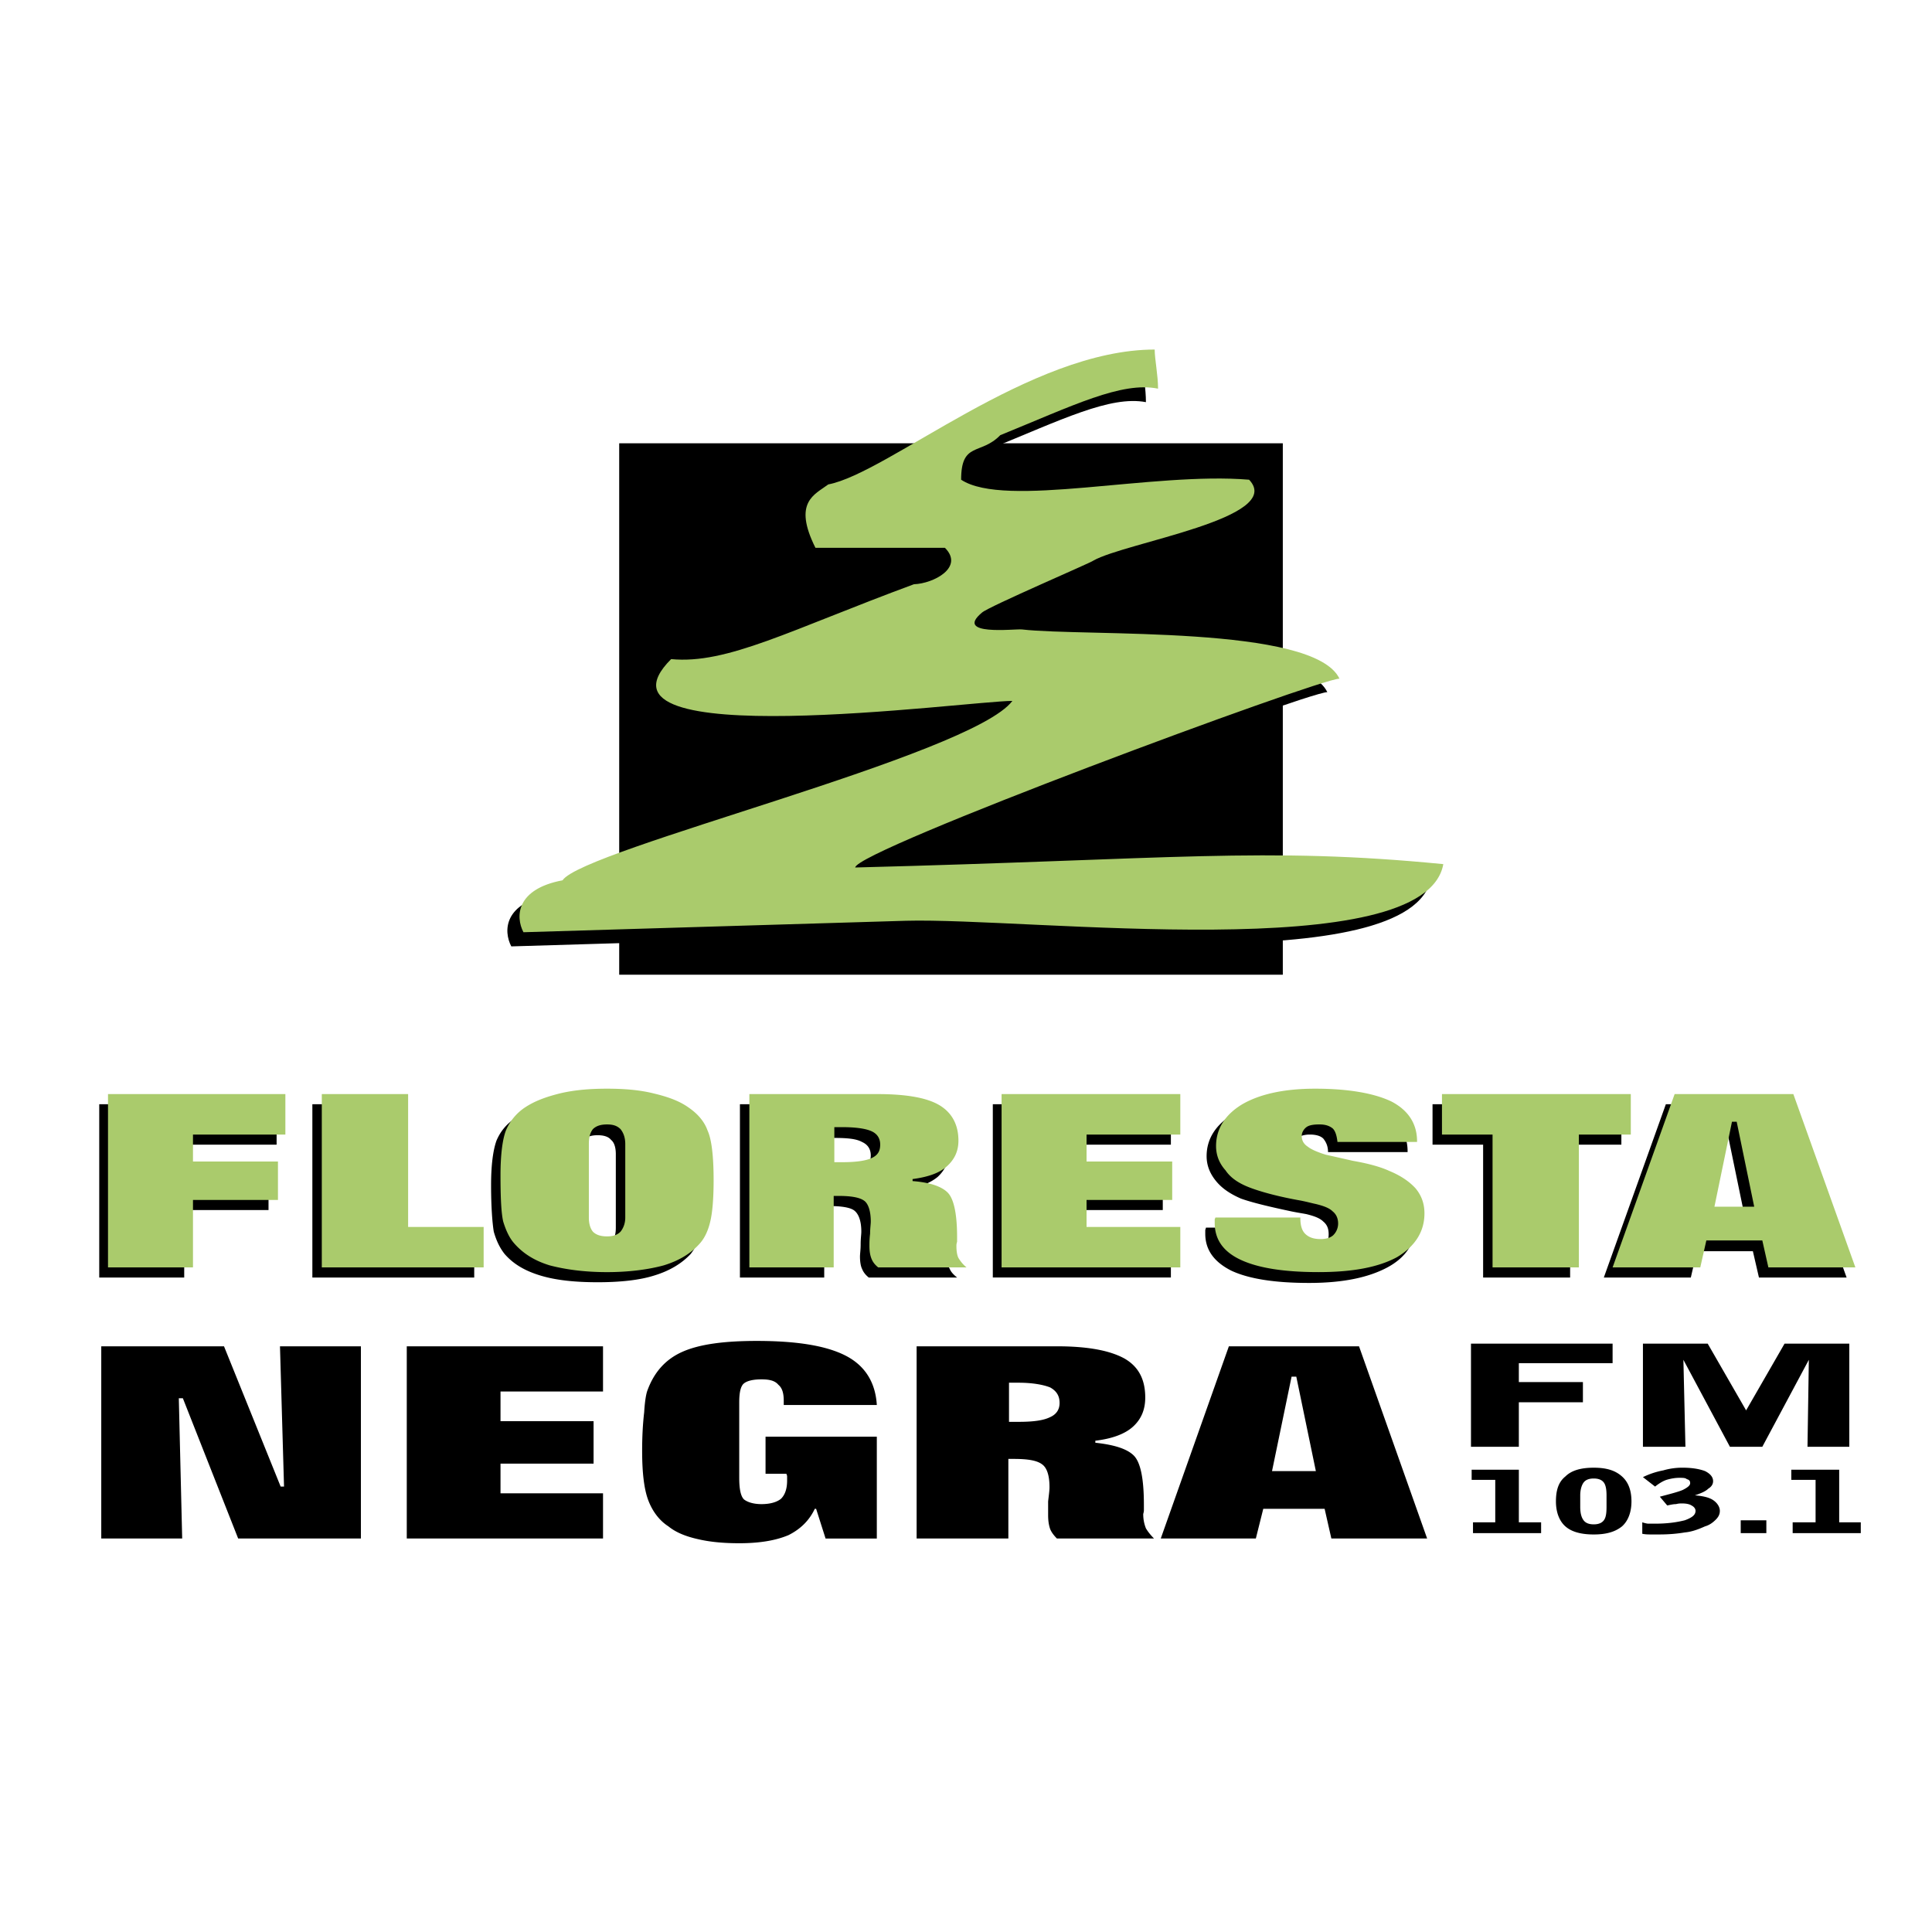
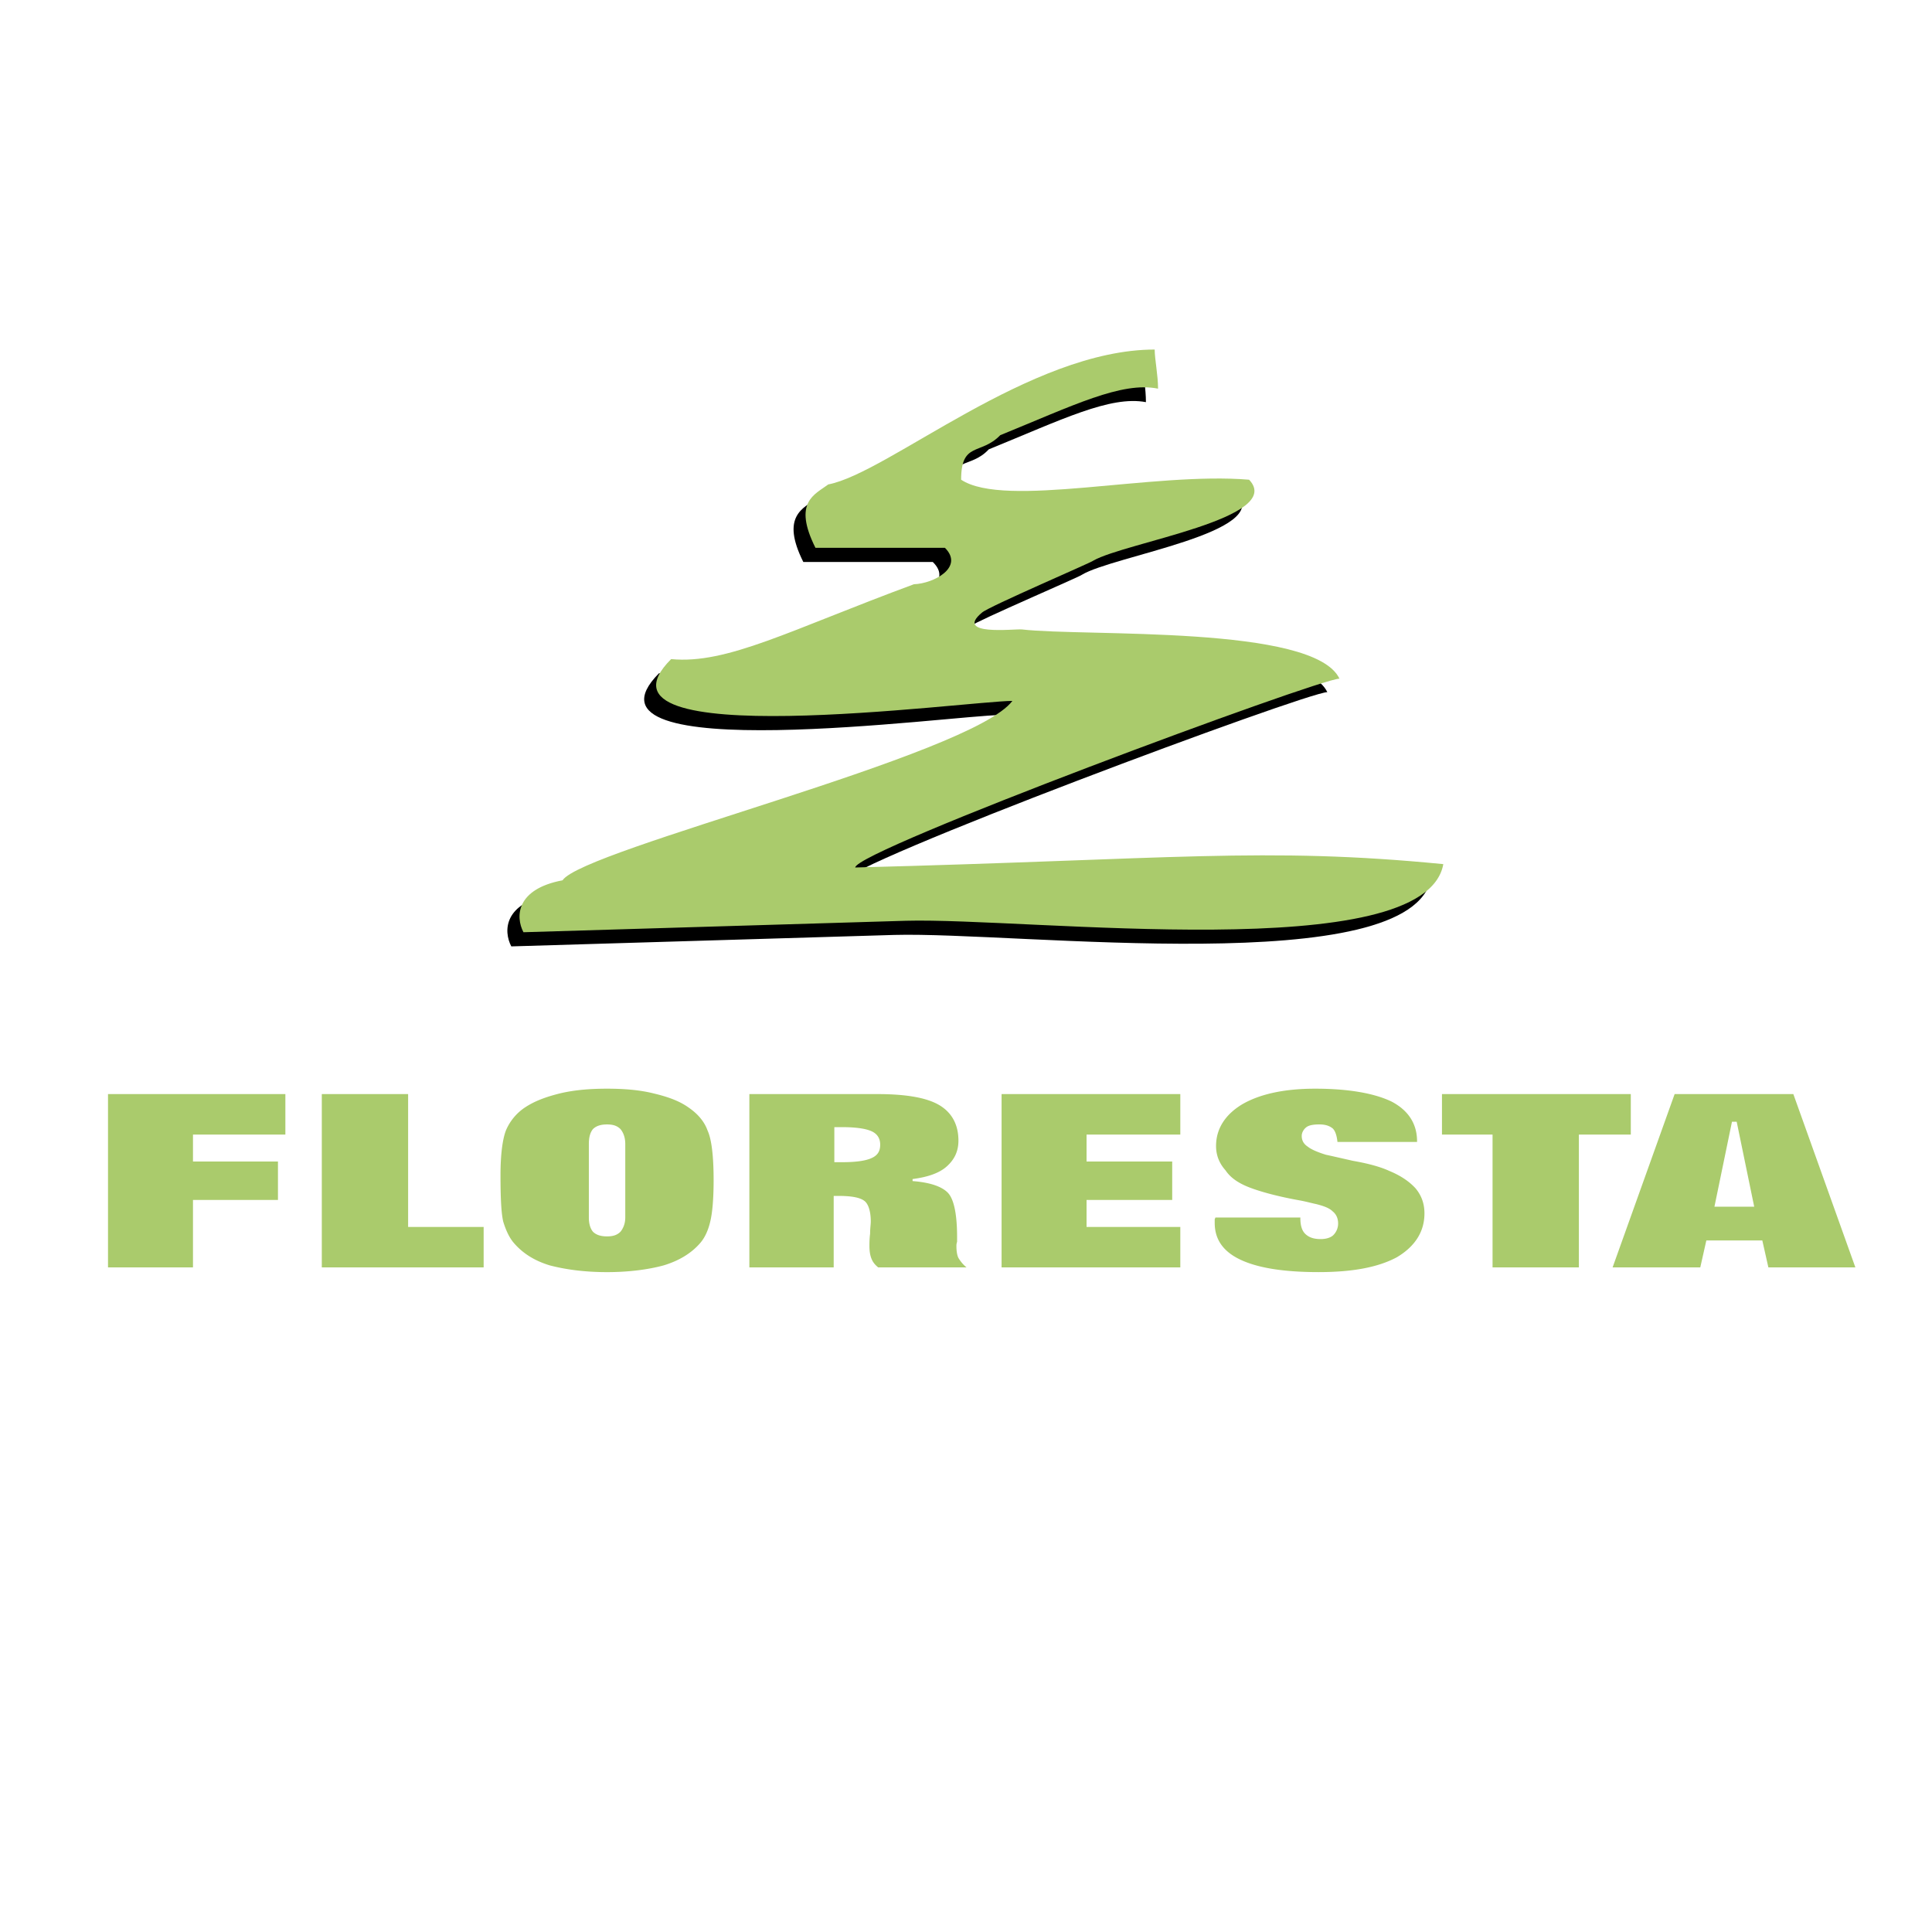
<svg xmlns="http://www.w3.org/2000/svg" width="2500" height="2500" viewBox="0 0 192.756 192.756">
  <g fill-rule="evenodd" clip-rule="evenodd">
-     <path fill="#fff" fill-opacity="0" d="M0 0h192.756v192.756H0V0z" />
-     <path d="M61.778 44.227h66.208v53.02H61.778v-53.02z" />
    <path d="M89.23 93.278l-38.218 1.144c-.808-1.547-.74-4.306 3.902-5.181C57 86.146 95.689 76.793 99.793 71.343c-4.44 0-43.532 5.383-34.045-4.171 5.584.471 11.909-2.893 24.222-7.536 2.019 0 5.113-1.615 3.095-3.567H80.147c-2.288-4.575 0-5.382 1.346-6.325 5.988-1.211 20.119-13.524 32.566-13.524 0 1.009.27 2.625.27 3.902-3.566-.672-8.412 1.75-15.678 4.71-1.884 2.019-3.97.605-3.97 4.374 4.372 2.893 19.108-.74 28.729 0 3.635 3.902-12.379 6.257-15.475 8.142-.066.135-10.43 4.575-11.102 5.114-2.826 2.422 3.229 1.682 3.969 1.749 6.393.74 29.068-.471 31.625 4.844-2.02 0-48.311 17.226-48.311 18.907 31.624-.807 40.774-2.085 58.672-.403-1.815 10.294-41.311 5.382-53.558 5.719z" />
    <path d="M90.375 91.865l-38.151 1.144c-.808-1.548-.74-4.307 3.902-5.181 2.019-3.095 40.775-12.448 44.88-17.898-4.442 0-43.602 5.383-34.047-4.171 5.585.539 11.842-2.894 24.223-7.469 1.951-.066 5.046-1.682 3.095-3.633H81.358c-2.288-4.575-.067-5.315 1.278-6.325 5.989-1.144 20.118-13.457 32.567-13.457 0 .942.336 2.557.336 3.902-3.635-.74-8.479 1.682-15.746 4.643-1.951 2.019-3.901.606-3.901 4.441 4.374 2.893 19.108-.808 28.731 0 3.633 3.835-12.381 6.257-15.543 8.074-.068.134-10.43 4.575-11.104 5.181-2.825 2.355 3.23 1.615 3.971 1.682 6.393.74 29.135-.471 31.691 4.912-2.02 0-48.311 17.158-48.311 18.84 31.624-.808 40.776-2.085 58.672-.336-1.815 10.226-41.38 5.314-53.624 5.651z" fill="#aacb6c" />
-     <path d="M9.901 127.458v-17.291h17.696v4.036h-9.218v2.691h8.411v3.835h-8.411v6.729H9.901zm21.263 0v-17.291h8.68v13.255h7.469v4.036H31.164zm28.461.471c-2.287 0-4.171-.201-5.719-.672-1.547-.471-2.691-1.145-3.566-2.153-.471-.605-.807-1.278-1.076-2.221-.135-.808-.269-2.422-.269-4.643 0-2.019.202-3.498.539-4.44.403-.942 1.009-1.683 1.951-2.288s2.086-1.076 3.432-1.345a20.101 20.101 0 0 1 4.709-.539c1.75 0 3.297.202 4.644.471 1.412.337 2.557.808 3.499 1.413.875.605 1.547 1.346 1.884 2.288.404.942.605 2.624.605 5.046 0 1.884-.134 3.229-.336 4.104s-.538 1.548-1.009 2.153c-.875.942-2.085 1.683-3.634 2.153-1.483.472-3.434.673-5.654.673zm-1.817-5.45c0 .673.135 1.144.471 1.413.269.336.74.538 1.345.538.606 0 1.077-.202 1.346-.471.336-.337.47-.808.47-1.48v-7.334c0-.605-.134-1.144-.47-1.413-.27-.337-.74-.471-1.346-.471-.605 0-1.076.134-1.345.471-.336.27-.471.808-.471 1.413v7.334zm24.492-5.517c.067 0 .202 0 .404.067h.404c1.345 0 2.355-.135 2.893-.403.605-.27.875-.74.875-1.346 0-.606-.27-1.077-.875-1.347-.605-.336-1.548-.403-2.893-.403H82.3v3.432zm-8.478 10.496v-17.291h12.784c2.759 0 4.845.403 6.123 1.076 1.278.74 1.952 1.951 1.952 3.565 0 1.077-.404 1.952-1.144 2.624-.74.605-1.884 1.077-3.432 1.279v.201c1.75.135 2.893.471 3.499 1.145.606.605.942 2.085.942 4.373v.471c-.067.27-.067.337-.067.471 0 .472.067.875.27 1.211.135.337.404.605.74.875h-8.814c-.336-.27-.538-.538-.673-.875-.135-.269-.202-.739-.202-1.211 0-.269.067-.672.067-1.211 0-.605.067-1.009.067-1.278 0-1.076-.269-1.749-.673-2.085-.403-.337-1.346-.472-2.557-.472h-.471v7.132h-8.411zm25.231 0v-17.291h17.766v4.036h-9.287v2.691h8.479v3.835h-8.479v2.692h9.287v4.036H99.053v.001zm21.263-4.979h8.477v.134c0 .674.135 1.212.473 1.548.336.337.807.539 1.547.539.539 0 1.008-.202 1.279-.472.336-.201.469-.605.469-1.076 0-.539-.133-.942-.537-1.278-.336-.336-.875-.539-1.682-.74-.338-.067-.809-.135-1.48-.27-2.221-.471-3.902-.874-5.047-1.278-1.076-.471-1.885-1.009-2.49-1.749s-.941-1.548-.941-2.49c0-1.749.941-3.162 2.625-4.171 1.75-1.009 4.172-1.548 7.266-1.548 3.365 0 5.922.471 7.604 1.346s2.557 2.153 2.557 3.902v.067h-7.939c0-.605-.201-1.01-.471-1.346-.27-.27-.74-.403-1.346-.403-.539 0-.941.134-1.279.336-.268.202-.402.472-.402.875s.135.74.537 1.009c.338.337.943.606 1.818.808.336.135 1.209.337 2.758.673 1.48.27 2.691.606 3.566 1.009 1.211.404 2.018 1.01 2.623 1.75.605.673.943 1.48.943 2.422 0 1.885-.943 3.364-2.826 4.374-1.885 1.009-4.441 1.548-7.805 1.548-3.432 0-5.988-.404-7.738-1.211-1.75-.875-2.625-2.086-2.625-3.701v-.337c-.002-.067.066-.202.066-.27zm22.608-12.312h18.84v4.036h-5.113v13.255h-8.68v-13.255h-5.047v-4.036zm17.09 17.291h8.68l.605-2.624h5.586l.605 2.624h8.746l-6.189-17.291h-11.844l-6.189 17.291zm10.093-6.056l1.816-8.478h.404l1.748 8.478h-3.968z" />
    <path d="M10.776 126.449v-17.292h17.696v4.037h-9.218v2.691h8.478v3.835h-8.478v6.729h-8.478zm21.33 0v-17.292h8.612v13.255h7.536v4.037H32.106zm28.461.471c-2.288 0-4.172-.269-5.719-.673-1.547-.471-2.692-1.211-3.566-2.22-.471-.539-.808-1.279-1.077-2.153-.202-.875-.27-2.422-.27-4.643 0-2.02.202-3.566.539-4.441a5.178 5.178 0 0 1 1.884-2.287c1.01-.673 2.153-1.076 3.499-1.413 1.413-.337 2.961-.472 4.71-.472s3.297.135 4.643.472c1.413.337 2.557.74 3.499 1.413.875.605 1.547 1.346 1.884 2.287.404.875.605 2.557.605 4.979 0 1.884-.134 3.297-.336 4.104-.202.874-.538 1.614-1.01 2.153-.875 1.009-2.085 1.749-3.633 2.22-1.48.405-3.432.674-5.652.674zm-1.817-5.45c0 .605.134 1.077.403 1.413.337.337.807.471 1.413.471s1.009-.134 1.346-.471c.269-.336.471-.808.471-1.413v-7.334c0-.673-.202-1.144-.471-1.48-.337-.336-.74-.471-1.346-.471s-1.076.135-1.413.471c-.269.337-.403.808-.403 1.48v7.334zm24.492-5.518h.74c1.413 0 2.355-.135 2.96-.403s.875-.673.875-1.346c0-.605-.27-1.076-.875-1.346-.605-.269-1.615-.403-2.96-.403h-.74v3.498zm-8.478 10.497v-17.292h12.784c2.759 0 4.845.336 6.124 1.076 1.278.74 1.951 1.951 1.951 3.566 0 1.076-.404 1.884-1.144 2.557-.74.673-1.883 1.076-3.431 1.278v.202c1.75.135 2.894.538 3.499 1.144.606.605.942 2.086.942 4.441v.471c-.067.202-.067.336-.067.403 0 .538.067.942.202 1.211.202.337.471.673.808.942h-8.814c-.337-.27-.539-.538-.673-.875-.135-.336-.202-.74-.202-1.278 0-.269 0-.673.067-1.211 0-.538.068-.942.068-1.211 0-1.076-.27-1.816-.673-2.086-.471-.336-1.346-.471-2.557-.471h-.47v7.132h-8.414v.001zm25.164 0v-17.292h17.832v4.037h-9.354v2.691h8.545v3.835h-8.545v2.691h9.354v4.037H99.928v.001zm21.33-4.979h8.479v.068c0 .672.135 1.21.471 1.547s.807.538 1.547.538c.539 0 1.01-.135 1.279-.403a1.63 1.63 0 0 0 .471-1.145c0-.537-.203-.941-.539-1.211-.336-.336-.873-.538-1.682-.74-.336-.066-.807-.201-1.48-.336-2.287-.404-3.969-.875-5.045-1.278-1.078-.403-1.953-.942-2.49-1.749-.605-.674-.943-1.48-.943-2.423 0-1.749.943-3.162 2.625-4.171 1.75-1.01 4.172-1.549 7.268-1.549 3.363 0 5.92.472 7.602 1.278 1.684.875 2.559 2.221 2.559 3.971v.066h-7.941c-.066-.605-.201-1.076-.471-1.345-.336-.27-.74-.404-1.346-.404-.537 0-1.008.067-1.277.27-.27.201-.471.538-.471.874 0 .472.201.808.605 1.077.336.269.941.538 1.816.807.336.068 1.211.27 2.691.605 1.547.27 2.758.606 3.633 1.01 1.145.471 2.02 1.076 2.625 1.75.605.74.873 1.547.873 2.489 0 1.816-.941 3.297-2.758 4.373-1.883 1.01-4.441 1.48-7.805 1.48-3.432 0-5.988-.403-7.738-1.211s-2.625-2.019-2.625-3.701v-.336c0-.067.067-.133.067-.201zm22.607-12.313h18.84v4.037h-5.18v13.255h-8.613v-13.255h-5.047v-4.037zm17.024 17.292h8.748l.605-2.691h5.584l.605 2.691h8.68l-6.189-17.292h-11.844l-6.189 17.292zm10.16-6.055l1.75-8.478h.471l1.748 8.478h-3.969z" fill="#aacb6c" />
-     <path d="M10.103 153.498v-19.177h12.246l5.652 13.995h.336l-.404-13.995h8.074v19.177H23.762l-5.518-13.995h-.404l.336 13.995h-8.073zm30.48 0v-19.177h19.58v4.508H49.936v2.961h9.285v4.239h-9.285v2.96h10.228v4.509H40.583zm41.784 0l-.942-2.961h-.135c-.538 1.144-1.413 2.019-2.624 2.624-1.279.539-2.893.808-4.912.808-1.614 0-2.96-.135-4.104-.404-1.211-.269-2.22-.672-2.96-1.278-.942-.605-1.615-1.547-2.019-2.623-.403-1.077-.605-2.692-.605-4.912 0-1.413.067-2.691.202-3.836.067-1.144.201-1.884.336-2.221.672-1.816 1.816-3.095 3.499-3.835 1.682-.74 4.104-1.076 7.401-1.076 3.97 0 6.93.471 8.881 1.479 1.951 1.01 2.96 2.692 3.095 4.912h-9.286v-.403c0-.74-.134-1.278-.538-1.614-.336-.404-.875-.539-1.682-.539-.808 0-1.413.135-1.75.404s-.471.941-.471 1.884v7.536c0 1.076.135 1.816.471 2.152.336.27.942.472 1.75.472.875 0 1.547-.202 1.951-.538.404-.404.605-1.01.605-1.817v-.403c0-.135-.067-.202-.067-.27h-2.085v-3.7H87.48v10.16h-5.113v-.001zm18.301-11.641h.944c1.48 0 2.488-.135 3.162-.471.605-.27.941-.74.941-1.413 0-.74-.336-1.211-.941-1.548-.674-.269-1.75-.471-3.162-.471h-.944v3.903zm-9.217 11.641v-19.177h13.997c3.027 0 5.246.403 6.727 1.212 1.414.807 2.086 2.085 2.086 3.901 0 1.212-.402 2.154-1.211 2.895-.807.739-2.086 1.21-3.768 1.412v.202c1.883.202 3.162.605 3.836 1.278.672.673 1.008 2.288 1.008 4.912v.538c0 .202-.066.337-.066.403 0 .605.135 1.077.27 1.413.201.337.471.673.807 1.01h-9.688c-.271-.27-.539-.605-.674-.942-.135-.403-.203-.808-.203-1.413v-1.346c.068-.605.137-1.076.137-1.413 0-1.211-.27-1.951-.74-2.287-.539-.404-1.48-.539-2.828-.539h-.537v7.94h-9.153v.001zm24.358 0l6.795-19.177h12.986l6.795 19.177h-9.555l-.672-2.961h-6.123l-.74 2.961h-9.486zm11.101-6.728h4.373l-1.951-9.42h-.471l-1.951 9.42zM146.76 144.347v-10.294h14.129v1.95h-9.354v1.885h6.393v2.019h-6.393v4.44h-4.775zm33.574 0l.135-8.68-4.643 8.68h-3.23l-4.643-8.68.203 8.68h-4.24v-10.294h6.461l3.834 6.661 3.836-6.661h6.459v10.294h-4.172zM146.961 152.96v-1.077h2.221v-4.239h-2.355v-1.009h4.709v5.248h2.221v1.077h-6.796zm10.699-3.769v1.144c0 .674.133 1.076.336 1.346.201.27.537.404 1.01.404.471 0 .807-.135 1.008-.404.203-.27.27-.672.27-1.346v-1.144c0-.538-.066-1.009-.27-1.278-.201-.27-.537-.403-1.008-.403-.473 0-.809.134-1.01.403-.203.27-.336.74-.336 1.278zm-2.424.606c0-1.144.27-1.951.941-2.489.607-.605 1.549-.875 2.828-.875 1.277 0 2.152.27 2.824.875.605.538.943 1.346.943 2.489 0 1.077-.338 1.951-.943 2.489-.672.539-1.547.808-2.824.808-1.279 0-2.221-.269-2.828-.808-.605-.538-.941-1.412-.941-2.489zm8.614 3.229v-1.144c.201.067.471.135.605.135h.672c1.211 0 2.154-.135 2.961-.337.74-.27 1.076-.538 1.076-.941 0-.202-.133-.404-.402-.539-.203-.134-.539-.201-.943-.201-.201 0-.336 0-.605.067-.27 0-.537.067-.875.134l-.738-.874c1.008-.27 1.816-.472 2.287-.673.537-.27.74-.471.74-.674 0-.201-.068-.336-.336-.403-.135-.134-.404-.134-.74-.134-.404 0-.809.067-1.279.201-.404.135-.809.404-1.145.673l-1.211-.942a7.913 7.913 0 0 1 2.02-.672 6.8 6.8 0 0 1 1.951-.27c.941 0 1.682.135 2.221.337.537.269.807.604.807 1.009 0 .27-.135.538-.471.74-.27.27-.74.471-1.346.673.807.067 1.414.202 1.816.472.404.269.674.672.674 1.076 0 .336-.135.605-.404.875-.27.269-.605.538-1.076.672-.605.27-1.279.539-2.02.606-.807.134-1.615.201-2.557.201h-.74c-.337.001-.606.001-.942-.067zm9.822-.066v-1.279h2.557v1.279h-2.557zm5.182 0v-1.077h2.287v-4.239h-2.422v-1.009h4.777v5.248h2.154v1.077h-6.796z" />
  </g>
</svg>